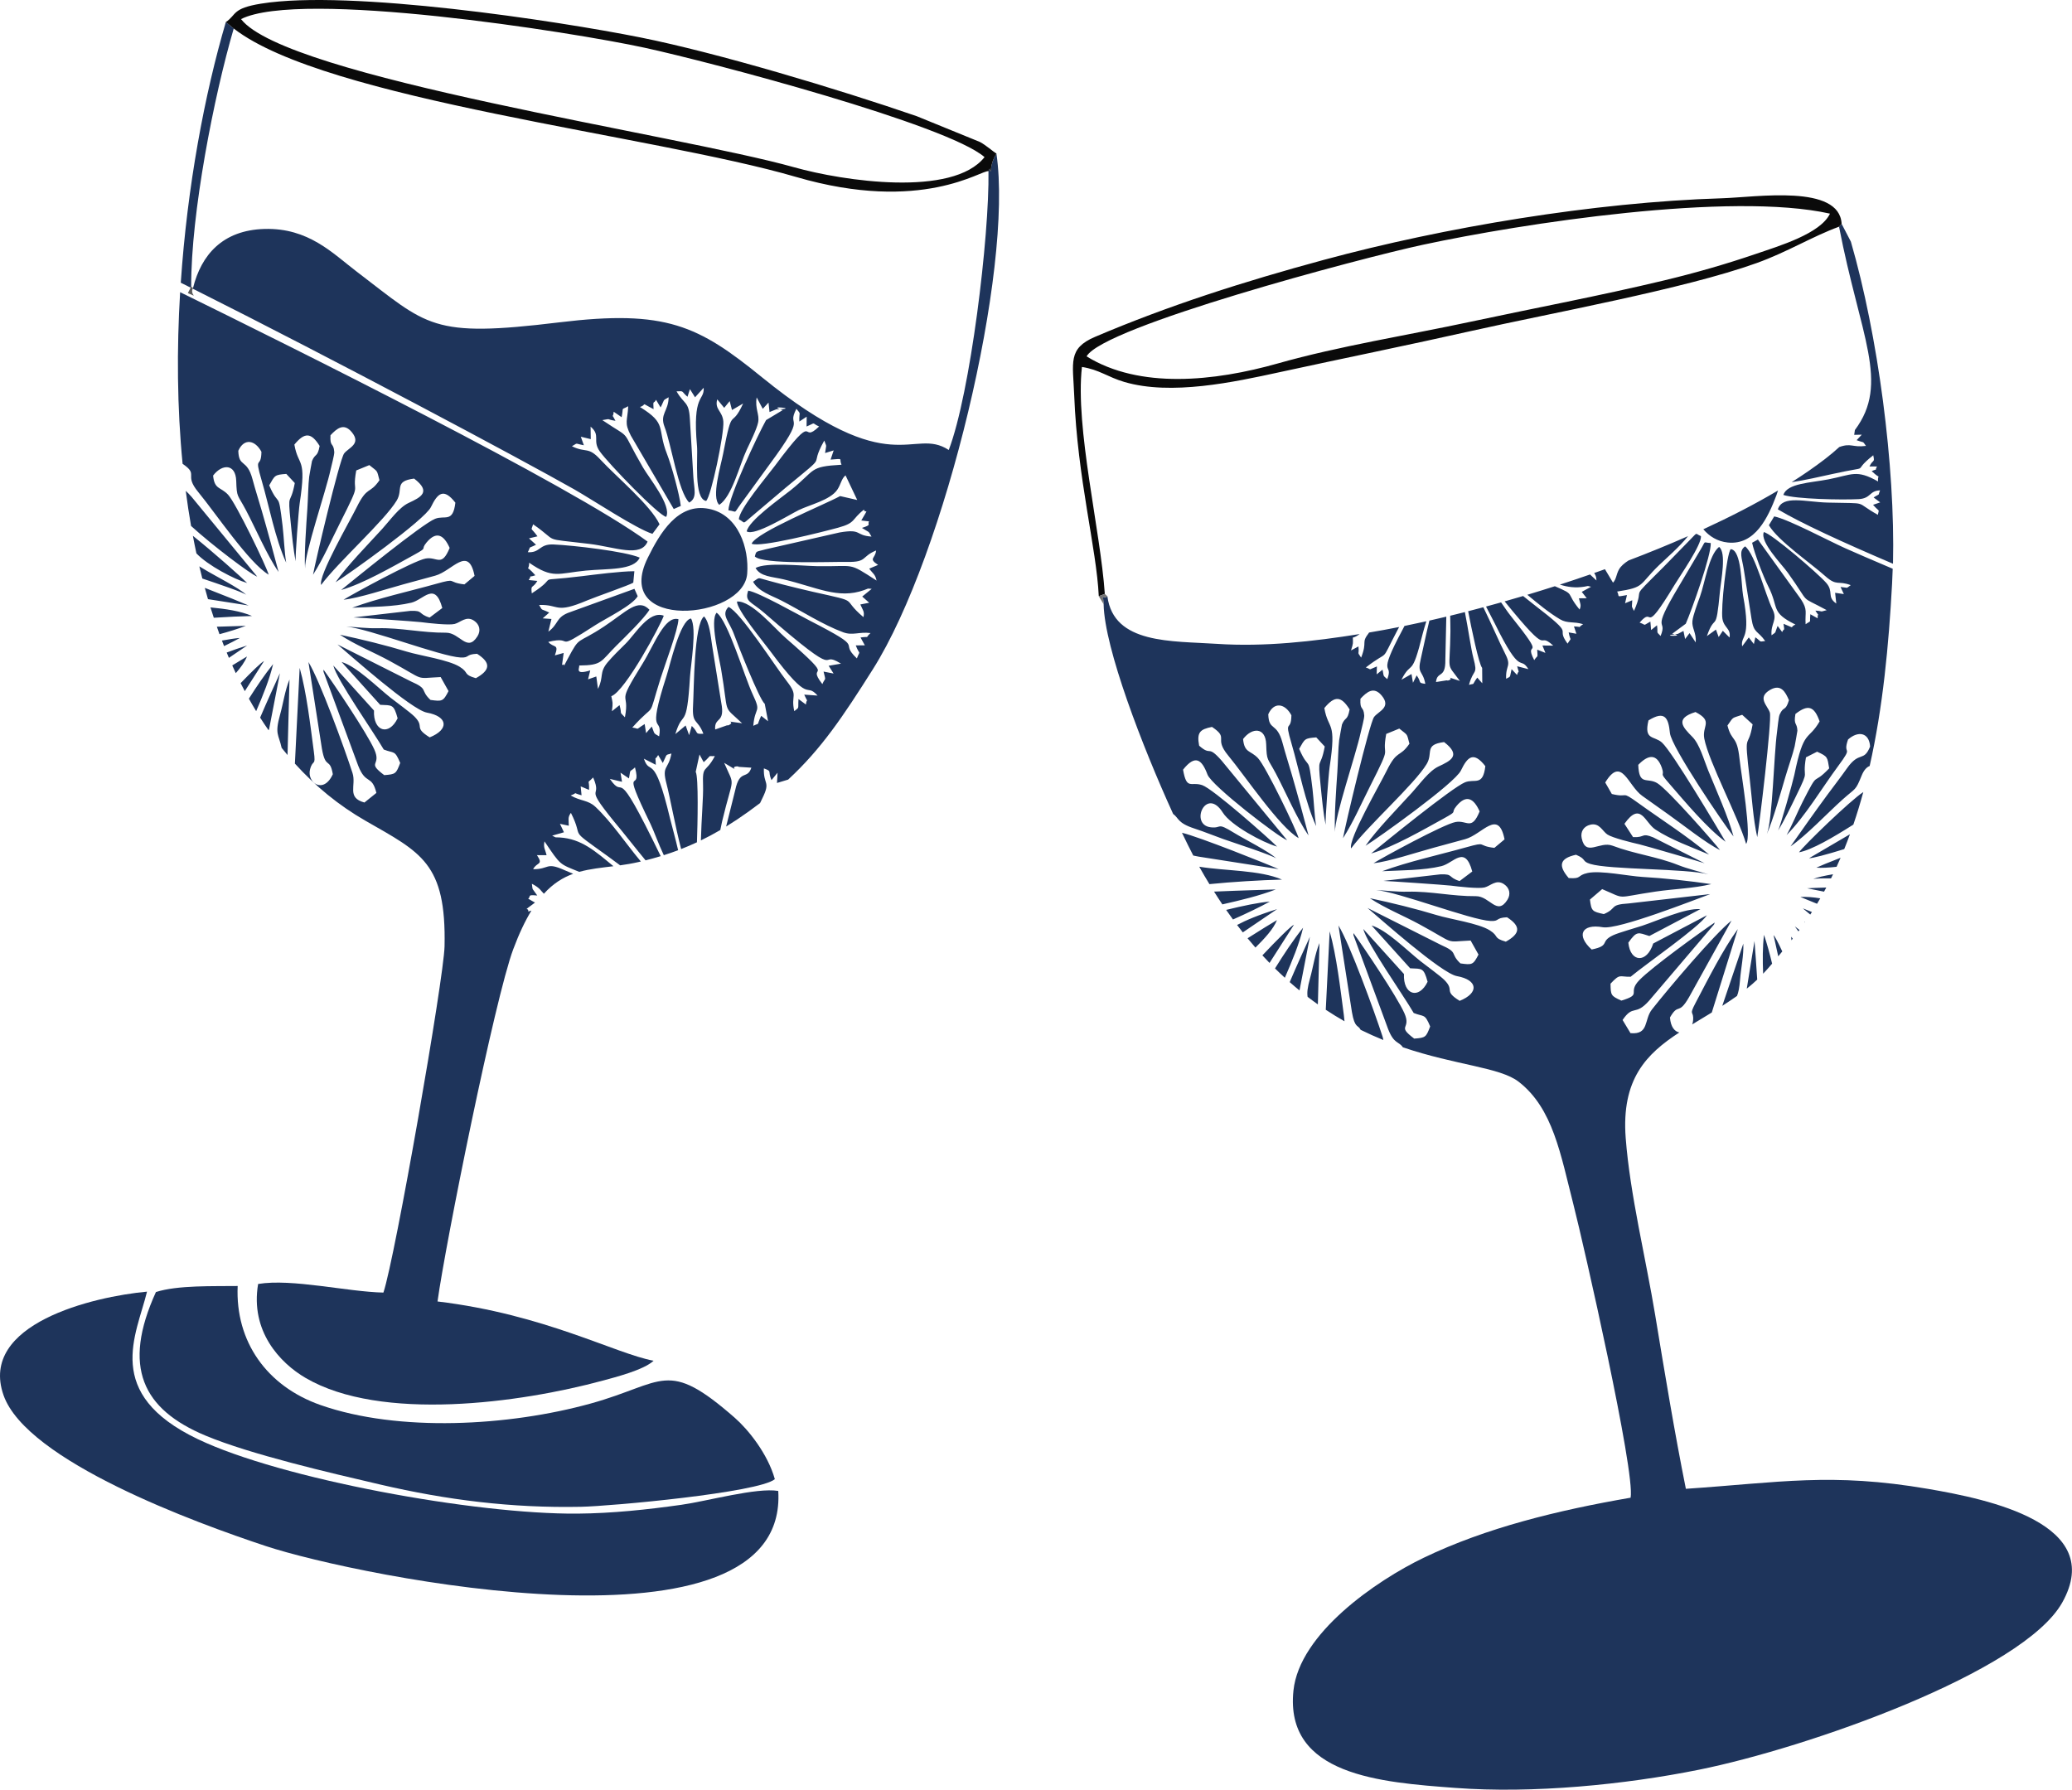
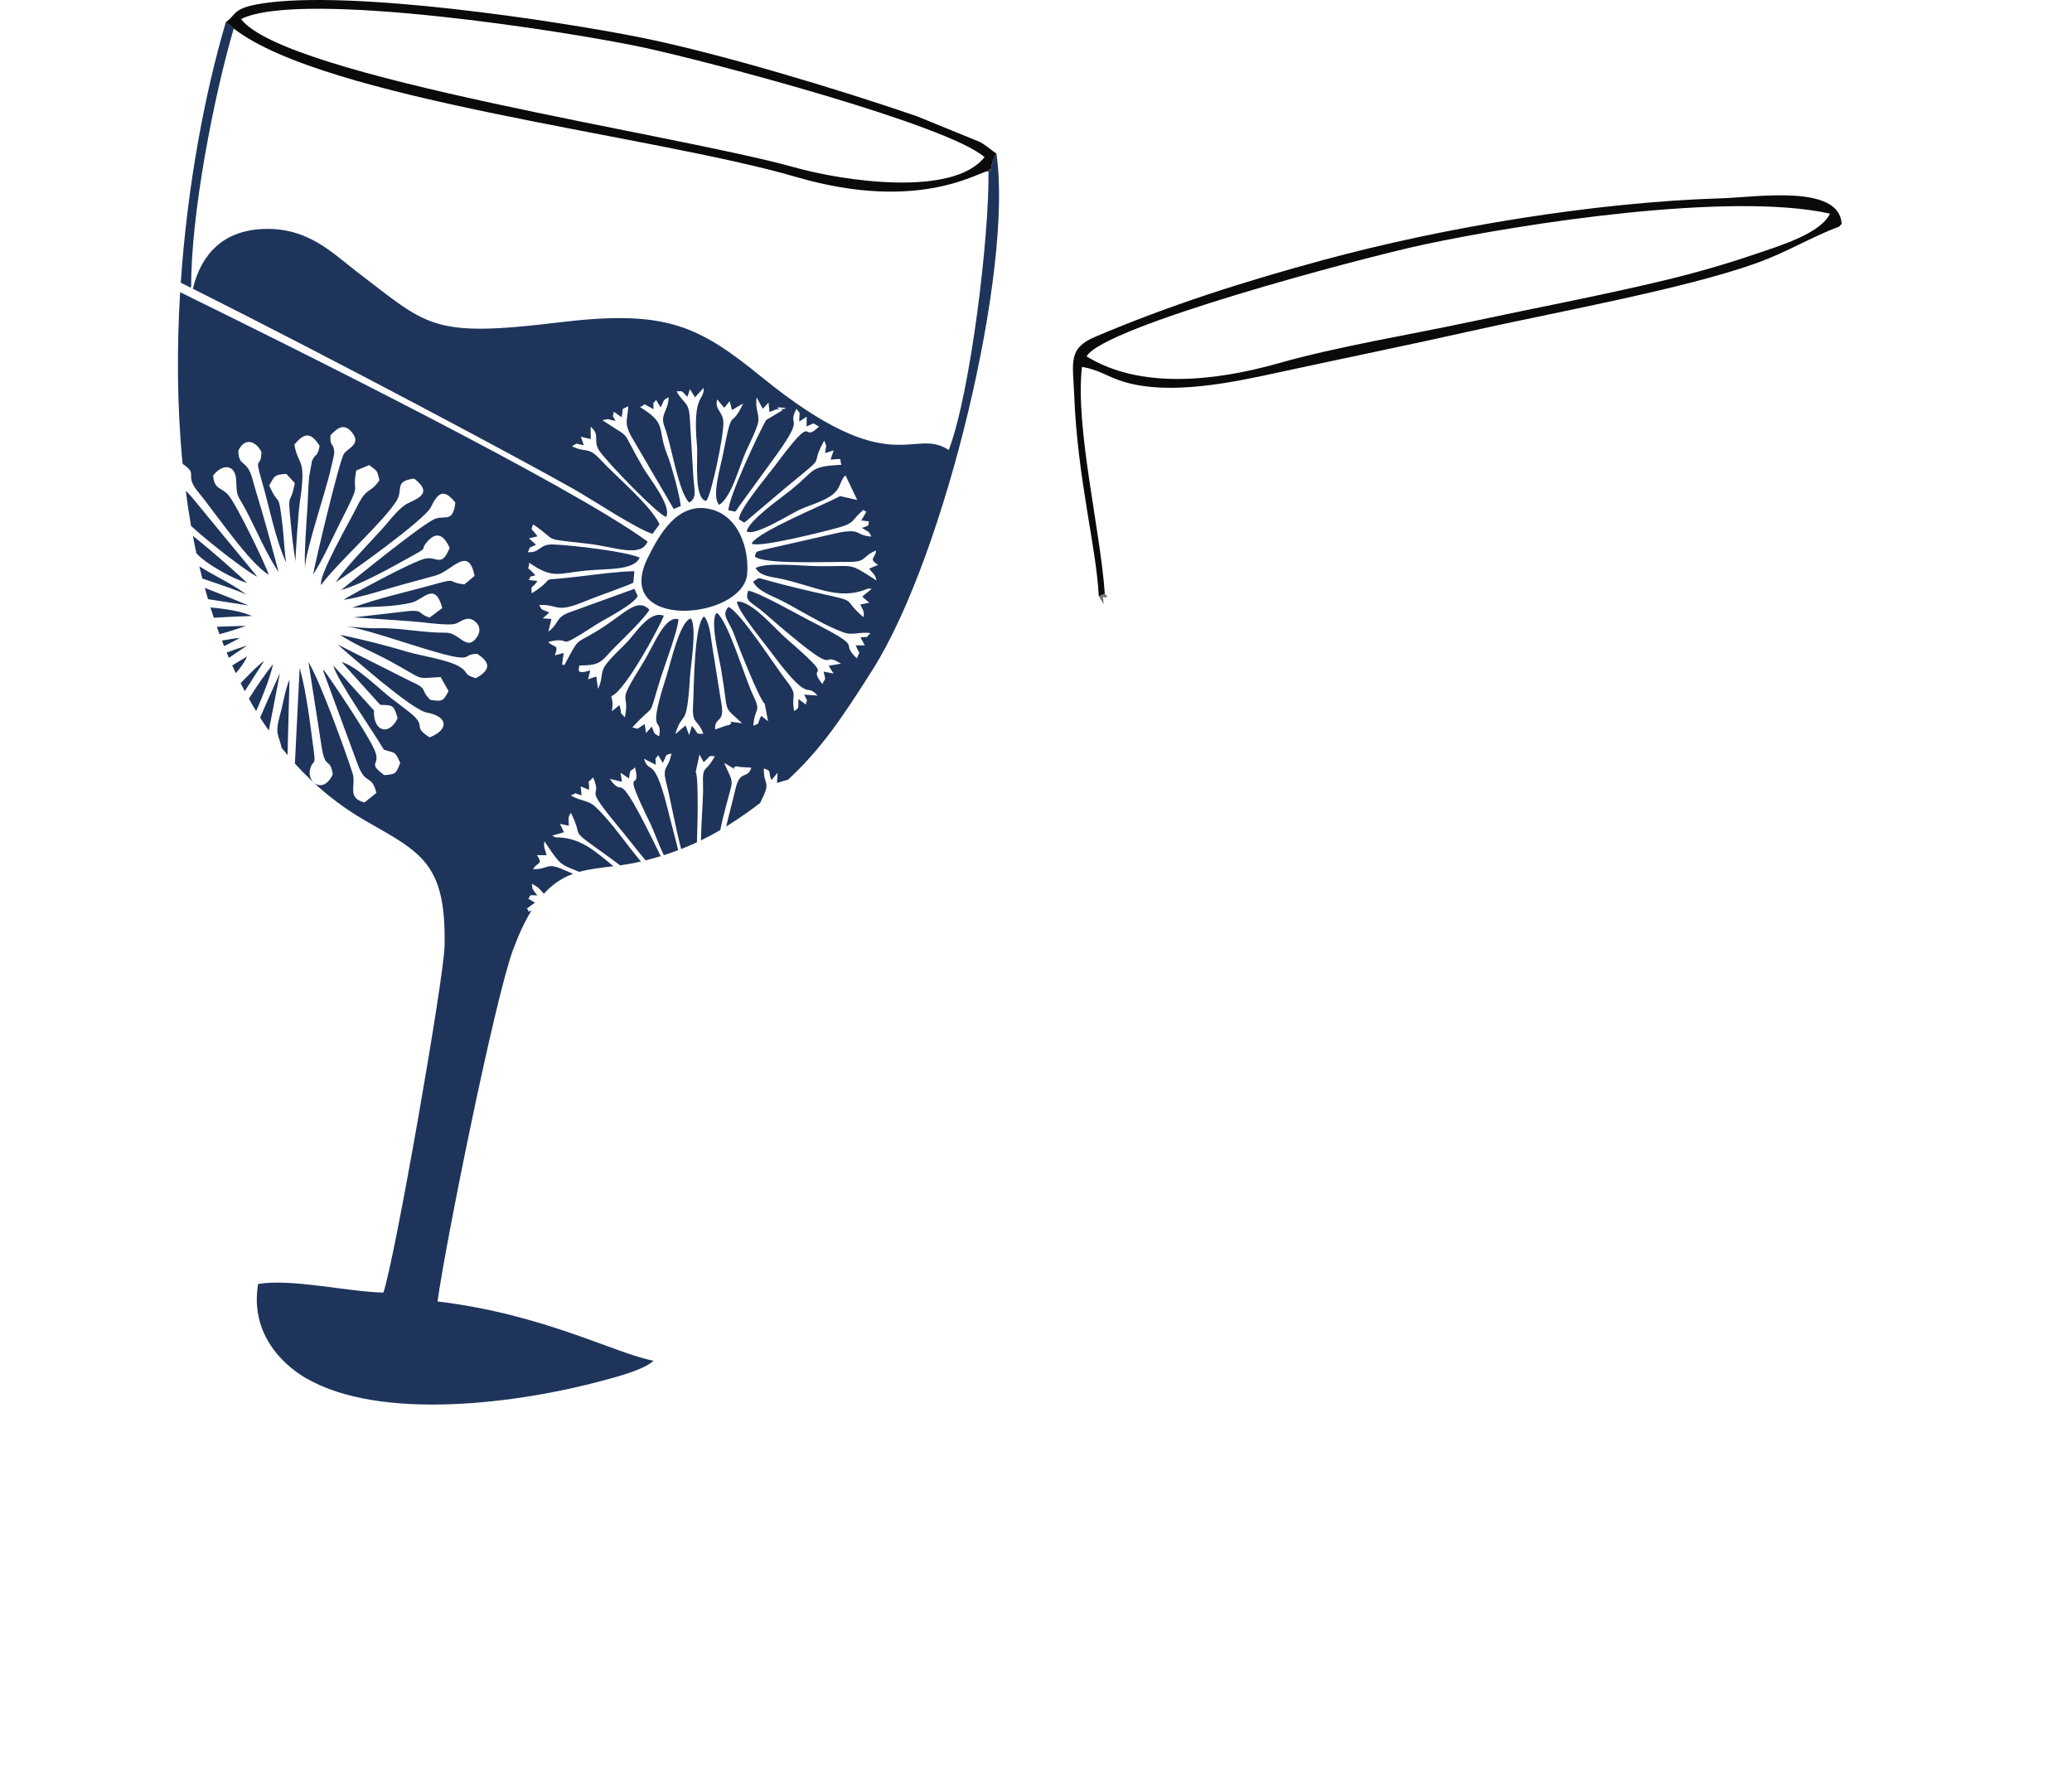
<svg xmlns="http://www.w3.org/2000/svg" xml:space="preserve" width="205.653mm" height="177.652mm" style="shape-rendering:geometricPrecision; text-rendering:geometricPrecision; image-rendering:optimizeQuality; fill-rule:evenodd; clip-rule:evenodd" viewBox="0 0 1935.86 1672.28">
  <defs>
    <style type="text/css">  .fil1 {fill:#0A0A0A} .fil0 {fill:#1E345B} .fil3 {fill:#5B5B5B} .fil2 {fill:#747474}  </style>
  </defs>
  <g id="Слой_x0020_1">
-     <path class="fil0" d="M1718.21 211.83c19.7,102.44 47.76,146.03 14.81,189.98l-0.65 4.51 7.08 -0.16 -4.81 5.14c7.65,2.89 5.14,0.35 8.73,5.36 -12.93,1.62 -13.74,-2.97 -24.95,1.06 -4,3.7 -8.46,7.45 -13.44,11.28 -9.49,7.3 -19.9,14.49 -31.08,21.56 11.47,-1.64 27.91,-5.4 37.47,-7.51 41.43,-9.17 15.8,0.48 38.79,-17.65 1.64,7.57 -0.2,3.34 -3.52,10.45l7.03 0.04c-2.89,5.35 1.75,1.28 -4.98,4.34 9.96,9.33 5.29,0.99 5.95,9.62 -20.41,-11.49 -24.07,-6.27 -46.31,-1.95 -17.38,3.38 -38.45,3.64 -42.19,14.56 11.86,3.91 54.45,4.76 70.24,3.94 11.92,-0.62 9.83,-7.86 20.16,-8.21 -2.41,5.98 0.71,2.33 -6.04,6.64l6.17 4.59 -6.69 2.29c6.54,7.39 5.62,3.29 4.47,9.33 -23.2,-12.89 -6.32,-10.42 -46.73,-11.42 -20.95,-0.52 -42.44,-7.36 -46.66,6.34 21.23,12.69 60.76,30.87 107.56,50.81 2.16,-91.92 -14.08,-213.76 -39.35,-300.96l-8.61 -16.57 -2.43 2.59zm-57.01 246.49c-21.22,12.6 -44.77,24.73 -69.79,36.23 5.65,6.64 13.22,11.38 22.85,12.38 25.64,2.67 37.65,-23.64 45.42,-44.08 0.59,-1.57 1.09,-3.06 1.52,-4.53zm-83.93 42.59c-18.03,7.95 -36.71,15.57 -55.72,22.79 -3.89,2.47 -7.21,5.25 -9.01,8.52 -2.53,4.61 -2.46,9.25 -5.53,12.21l-7.52 -12.57c-3.34,1.2 -6.69,2.39 -10.04,3.57 1.19,1.94 1.99,3.31 2.12,6.98 -2.31,-2.17 -4.28,-4.02 -6,-5.62 -9.37,3.26 -18.78,6.42 -28.18,9.47 7.25,2.32 14.58,3.29 22.85,1.93 4.86,-0.8 1.83,-0.91 6.28,0.09l-8.69 4.76 4.66 5.94 -7.32 0.08c1.11,4.85 2.5,6.27 0.64,10.51 -13.81,-16.71 -2.87,-13.14 -23.11,-21.8 -8.59,2.75 -17.18,5.42 -25.73,7.99 9.97,8.27 20.29,16.86 30.61,22.94 7.06,4.16 12.64,1.72 21.53,4.55 -6.24,3.87 0.44,2.44 -8.57,2.07l2.27 6.86 -7.23 -1.27c1.78,9.47 3.25,3.5 -1,10.51 -12.82,-17.46 10.48,-4.3 -31.79,-36.75 -2.3,-1.77 -5.75,-4.54 -9.76,-7.75 -5.78,1.72 -11.53,3.39 -17.26,5.01 45.75,56.39 28.75,26.15 45.42,41.34l-10.11 -0.11 2.79 6.9 -7.68 -3.02c0.5,8.87 0.71,4.35 -2.77,9.79 -10.97,-21.11 14.29,3.89 -22.31,-41.81 -2.36,-2.94 -5.33,-7.38 -8.65,-12.15 -4.71,1.32 -9.4,2.62 -14.07,3.88 3.39,6.66 6.67,12.72 8.27,16 24.98,50.88 23.07,29.09 31.31,42.51l-10.49 -2.71c2.22,8.87 1.7,1.98 -0.11,8.12l-5.09 -5.43c-2.06,8.32 -0.19,6.34 -5.12,9 -0.54,-13.82 5.72,-10.91 -1.54,-24.78 -4.17,-7.96 -12.06,-26.36 -19.75,-42.05 -4.76,1.27 -9.49,2.52 -14.18,3.72 2.97,15.54 10.02,49.63 13.08,52.97l0.11 14.36 -4.68 -5.32c-5.84,8.05 -1.25,4.94 -7.73,6.8 4.23,-15.76 8.53,-8.47 4.08,-25.22 -2.17,-8.18 -4.71,-26.71 -7.91,-42.79 -4.61,1.17 -9.19,2.31 -13.73,3.41 0.05,6.02 0.26,11.42 0.22,14.53 -0.49,39.68 -4.45,28.19 8.81,46.39l-9.41 -3.1c-0,0.04 2.54,1.4 -1.12,2.58 -0.1,0.03 -0.68,0.16 -0.81,0.17 -0.15,0.01 -0.79,-0.18 -0.97,-0.2l-9.98 1.58c1.02,-10.57 8.97,-2.79 8.73,-20.65l0.9 -40.44c-5.32,1.28 -10.59,2.5 -15.8,3.68 -3.5,14.09 -6.33,28.62 -7.93,35.22 -3.69,15.24 1.66,10.69 4.12,23.87 -7.47,-0.99 -3.18,-1.16 -8.08,-7.9l-3.46 6.92 -1.37 -8.18 -9.42 5.34c9.94,-19.52 9.28,-0.03 20.02,-43.55 0.61,-2.48 1.85,-6.45 3.24,-11.07 -6.91,1.54 -13.72,3 -20.41,4.36 -0.55,1.12 -1.04,2.09 -1.46,2.86 -25.56,47.64 -8.37,29.93 -14.59,46.84 -4.47,-3.7 -3.04,-2.43 -4.43,-8.85l-5.5 4.38 0.22 -7.39c-9.38,3.67 -3.91,3.06 -10.35,0.96 23.91,-18.5 12.13,-1.66 29.66,-35.05 0.43,-0.82 0.93,-1.74 1.49,-2.76 -9.64,1.92 -19.01,3.64 -28.06,5.15 -8.04,10.47 -1.2,7.25 -7.46,23.45 -4.21,-6.19 -1.66,-1.84 -2.52,-10.45l-6.95 3.75c2.29,-7.3 1.81,-6.4 1.71,-12.04 1.67,-0.27 3.84,-1.44 6.37,-3.28 -43.15,6.88 -88.89,12.11 -133.22,9.16 -42.35,-2.82 -96.58,0.45 -102.48,-44.43 -5.1,3.93 -4.41,-5.59 -3.51,7.44 0.83,41.14 36.17,132.86 64.94,195.9 5.48,3.93 3.78,8.4 20,13.68 9.21,3 17.87,6.6 26.96,9.83 8.93,3.18 46.25,15.23 49.42,18.16 -6.4,-6.4 -29.97,-18.18 -39.43,-24 -17.04,-10.51 -10.82,-3.85 -21.9,-5.2 -20.03,-2.44 -4.3,-38.57 11.35,-13.74 7.54,11.95 37.1,27.9 50.71,31.79 -7.65,-7.75 -59.9,-54.04 -69.94,-57.43 -10.59,-3.58 -14.48,5.02 -17.9,-14.44 11.45,-14.45 17.52,-9.6 22.84,4.58 3.95,10.51 66.97,58.95 74.39,61.32l-61.23 -74.4c-13.62,-15.43 -9.16,-3.49 -20.96,-13.91 -2.38,-12.42 0.76,-15.31 12,-17.55 16.58,11.1 1.07,9.68 15.15,26.75 16.32,19.78 47.53,66.39 65.79,77.18 -1.89,-7.37 -30.58,-66.93 -37.96,-74.75 -7.03,-7.45 -12.7,-4.62 -13.94,-17.85 8.49,-11.15 21.07,-11.12 21.6,4.96 0.52,15.99 1.05,12.19 9.09,27.37 8.88,16.78 20.05,42.92 30.48,57.74 -4.93,-18.62 -10.14,-37.93 -15.72,-57.2 -2.96,-10.22 -5.95,-19.42 -8.64,-29.47 -5.26,-19.61 -12.76,-10.46 -13.27,-26.55 5.4,-12.12 15.72,-10.07 21.61,0.93 -0.22,16.8 -7.11,1.91 0.15,26.59 7.11,24.21 12.69,54.7 22.98,77.01 -1.63,-9.54 -2.14,-24.1 -3.4,-34.59 -4.18,-34.76 -2.81,-15.32 -12.47,-37.62 5.36,-9.4 4.9,-9.88 15.97,-10.72l7.93 8.54c-4.21,22.62 -6.93,6.44 -3.82,36.9 1.2,11.73 2.39,25.2 4.68,36.25 -0.61,-3.82 2.74,-47.71 3.69,-53.94 6.71,-44.33 -1.21,-33.73 -4.94,-55.14 9.7,-11.75 15.73,-11.37 23.61,1.27 -2.03,10.95 -4.03,6.59 -7.13,14.06 -0.07,0.17 -2.44,13.12 -2.63,14.62 -0.9,7.05 -1.1,21 -1.7,29.85 -1,14.65 -3.07,42.72 -2.16,55.99 -0.49,-14.3 19.41,-71.81 23.89,-92.55 0.8,-3.69 3.58,-13.74 3.39,-16.36 -0.67,-9.3 -4.18,-3.95 -3.54,-15.58 5.91,-6.31 12.44,-11.89 19.86,-2.97 9.25,11.11 -3,14.6 -7.09,19.94 -4.36,5.69 -27.57,104.18 -29.07,113.35 9.57,-14.93 17.05,-32.26 25.2,-48.36 22.03,-43.55 10.46,-23.35 15.18,-49.09l12.22 -5c8.32,6.78 6.76,3.98 9.48,14.13 -9.39,13.63 -11.21,4.83 -21.32,25.34 -6.49,13.17 -35.9,63.86 -33.2,72.51 15.82,-21.37 59.17,-59.86 70.62,-78.87 6.33,-10.52 -2.66,-18.08 16.26,-20.5 16.46,12.56 6.1,17.51 -5.19,22.79 -8.85,4.14 -17.29,16.15 -24.64,24.25 -13.07,14.39 -33.2,34.85 -43.57,49.85 11.8,-7.24 83.36,-58.31 89.11,-70.28 6.32,-13.15 11.89,-18.09 22.84,-4.11 -2.25,19.23 -9.9,11.44 -18.97,15.09 -12.17,4.9 -75.95,56.91 -87.73,66.5 20.41,-5.79 48.14,-21.84 67.9,-32.72 14.2,-7.82 5.62,-4.15 11.81,-11.6 9.35,-11.26 16.31,-7 21.65,5.02 -7.57,18.44 -11.65,7.94 -22.46,9.9 -11.25,2.04 -69.07,33.68 -76.67,38.48 13.99,-1.35 41.02,-10.33 56.26,-14.46 9.79,-2.65 19.51,-5.3 29.35,-7.99 16.08,-4.4 31.04,-28.87 36.8,0.19l-9.5 7.95c-16.92,-1.92 -6.01,-6.23 -26.2,-0.57 -25.65,7.19 -53.92,13.3 -78.62,22.37 17.13,-0.89 38.35,-0.62 55.31,-4.72 11.45,-2.77 22.02,-20.33 28.85,5l-11.84 8.92c-11.24,-3.51 -5.53,-6.71 -17.87,-6.27l-53.35 6.14c0.88,-0.15 58.24,3.75 63.18,4.41 7.01,0.93 25.98,3.05 31.41,1.69 5.49,-1.37 10.79,-7.91 18.05,-3.12 5.34,3.52 6.61,9.38 3.25,14.69 -9.72,15.35 -16.42,-3.53 -29.46,-3.41 -22.15,0.2 -41.94,-4.73 -63.56,-4.19 -10.44,0.26 -19.7,-1.06 -29.66,-1.53 20.82,1.73 88.26,27.93 106.89,28.89 8.76,0.45 4.33,-2.98 15.46,-3.46 13.51,8.65 12.06,15.45 -1.13,22.8 -12.28,-3.54 -5.98,-4.91 -15,-10.59 -10.54,-6.64 -36.92,-10.38 -49.51,-14.22 -19.06,-5.81 -42.63,-11.64 -62.48,-15.8 14.21,9.49 31.18,16.18 46.4,24.46 34.99,19.03 22.35,16.23 47.7,15.09l7.35 13.1c-4.96,9.58 -5.79,9.82 -16.88,8.26 -10.2,-9.58 -1.25,-9.83 -18.29,-17.31l-68.56 -34.51c11.84,10.01 69.08,61.08 83.53,63.69 19.99,3.62 20.74,15.88 2.6,23.12 -15.64,-9.74 -4.09,-9.28 -14.3,-19.51 -3.95,-3.96 -16.93,-13.31 -22.27,-17.55 -12.72,-10.1 -31.65,-29.25 -45.74,-33.38l36.06 40.02c11.13,0.59 12.63,-0.81 16.3,12.6 -8.17,16.91 -23.01,12.29 -22.08,-7.26l-38.03 -42.1c3.54,13.87 37.36,61.64 47.14,78.54 9.89,3.9 10.2,0.19 15.38,12.55 -3.88,10.05 -4.14,10.57 -14.93,11.37 -17.07,-12.86 -2.18,-8.17 -9.25,-23.93 -6.95,-15.49 -37.64,-61.04 -47.49,-74.68 0.01,0.66 -0.05,1.55 0,1.97l32.37 87.71c5.51,14.18 10.01,11.36 13.77,17.05 49.81,16.9 90.7,18.58 108.26,32.23 32.07,24.92 39.09,67.76 51.14,114.8 9.34,36.48 57.85,249.76 53.4,273.82 -67.97,11.74 -135.09,28.1 -193.24,56.09 -44.85,21.59 -116.18,70.86 -121.77,124.09 -8.35,79.45 81.87,85.83 151.22,91 72.46,5.41 158.21,-2.97 227.73,-17.01 101.05,-20.4 302.86,-91.18 339.31,-156.19 41.43,-73.89 -69.26,-96.61 -125.42,-106.22 -90.43,-15.48 -138.72,-5.94 -226.21,-0.06 -10.55,-52.5 -19.77,-108.4 -28.66,-162.32 -8.64,-52.44 -23.51,-112.47 -27.55,-165.33 -4.23,-55.31 19.47,-78.8 50.08,-98.75 -4.25,-0.85 -8.07,-5.03 -8.73,-14.01 8.21,-14.28 7.67,-1.34 17.81,-18.94l39.71 -71.61c-15.7,12.33 -59.04,63.57 -74.4,83.13 -7.55,9.62 -2.51,23.62 -19.99,22.06l-7.4 -12.29c10.14,-14.98 11.63,-3.14 24.81,-18.09l60.62 -71.17c0.19,-0.38 0.44,-1.23 0.68,-1.84 -13.94,9.41 -58.47,41.58 -70.33,53.72 -12.07,12.36 3.51,13.09 -16.94,19.27 -9.86,-4.47 -9.92,-5.05 -10.1,-15.82 9.13,-9.82 8.14,-6.23 18.77,-6.48 15,-12.48 63.22,-45.67 71.32,-57.47l-50.22 26.41c-5.87,18.67 -21.39,17.89 -23.23,-0.8 8.07,-11.32 8.99,-9.49 19.64,-6.21l47.65 -25.13c-14.65,-0.97 -39.02,10.47 -54.44,15.57 -6.48,2.14 -21.88,6.44 -26.96,8.8 -13.11,6.08 -2.11,9.63 -20.15,13.38 -14.54,-13.05 -9.6,-24.31 10.41,-20.81 14.46,2.53 85.8,-25.67 100.36,-30.98l-76.26 8.75c-18.58,1.14 -10.26,4.47 -23.14,9.94 -10.94,-2.36 -11.64,-2.87 -12.99,-13.57l11.42 -9.76c23.4,9.82 10.57,8.09 49.98,2.29 17.14,-2.52 35.37,-2.95 51.98,-6.96 -20.07,-2.94 -44.2,-5.59 -64.1,-6.71 -13.14,-0.74 -39.19,-6.32 -51.37,-3.72 -10.43,2.23 -4.98,5.69 -17.73,4.77 -9.84,-11.44 -8.85,-18.34 6.8,-21.79 10.29,4.29 4.94,5.98 13.32,8.58 17.81,5.52 90.15,4.18 110.3,9.74 -9.52,-3 -18.67,-4.95 -28.37,-8.79 -20.11,-7.96 -40.38,-10.15 -61.1,-17.98 -12.2,-4.61 -25,10.8 -28.83,-6.96 -1.33,-6.14 1.89,-11.21 8.12,-12.67 8.46,-1.99 11.18,5.97 15.86,9.15 4.63,3.14 23.17,7.7 30.07,9.24 4.86,1.09 60.05,17.21 60.82,17.65l-47.96 -24.16c-11.43,-4.67 -7.17,0.31 -18.93,-0.27l-8.04 -12.45c15.15,-21.42 19.01,-1.29 28.8,5.26 14.5,9.7 34.52,16.75 50.29,23.5 -20.05,-17.03 -44.48,-32.51 -66.08,-48.11 -17,-12.28 -8.25,-4.47 -24.79,-8.5l-6.17 -10.74c15.42,-25.3 21.03,2.84 34.61,12.51 8.3,5.91 16.52,11.76 24.79,17.62 12.89,9.13 35.16,26.88 47.83,32.97 -5.48,-7.12 -48.84,-56.76 -58.7,-62.55 -9.47,-5.57 -16.92,2.88 -17.67,-17.04 9.15,-9.44 17.15,-11.04 22.05,2.76 3.24,9.12 -3.55,2.72 7.08,14.96 14.79,17.03 35.29,41.65 52.45,54.13 -7.75,-13.06 -49.69,-83.87 -59.42,-92.67 -7.26,-6.55 -17.13,-1.88 -12.61,-20.7 15.1,-9.35 18.63,-2.79 20.03,11.73 1.27,13.21 50.83,85.83 59.41,96.69 -4.56,-17.66 -16.41,-43.8 -23.71,-61.82 -4.11,-10.14 -7.89,-24.32 -14.77,-31.26 -8.78,-8.85 -16.79,-17.07 2.98,-23.18 16.93,8.8 5.88,12.79 8.2,24.85 4.19,21.8 31.61,72.87 39.09,98.39 5.51,-7.19 -4.61,-64.91 -6.16,-79.51 -2.42,-22.74 -7.16,-15.1 -11.28,-31.14 6.05,-8.59 3.62,-6.5 13.77,-9.99l9.75 8.91c-4.44,25.79 -8.34,2.84 -2.68,51.31 2.09,17.92 3.14,36.78 6.98,54.09 1.75,-9.13 13.92,-109.59 11.79,-116.43 -2,-6.42 -12.29,-13.92 0.22,-21.16 10.04,-5.81 14.25,1.68 17.62,9.64 -3.41,11.14 -4.86,4.91 -8.7,13.41 -1.08,2.4 -1.93,12.79 -2.46,16.53 -2.95,21.01 -4.1,81.86 -9.49,95.11 5.43,-12.15 13.17,-39.21 17.28,-53.3 2.48,-8.52 7.11,-21.68 8.7,-28.61 0.34,-1.48 2.58,-14.45 2.57,-14.63 -0.34,-8.08 -3.72,-4.68 -1.85,-15.66 11.76,-9.15 17.55,-7.43 22.6,6.95 -10.88,18.81 -14.66,6.13 -23.64,50.05 -1.26,6.17 -13.25,48.53 -15.14,51.9 5.96,-9.58 11.72,-21.82 16.89,-32.41 13.43,-27.52 5.29,-13.27 9.14,-35.95l10.39 -5.28c10.1,4.61 9.5,4.9 11.29,15.57 -16.75,17.61 -8.76,-0.17 -24.67,31.02 -4.8,9.41 -10.3,22.9 -15.12,31.29 17.35,-17.4 33.1,-44.1 48.12,-64.37 15.32,-20.66 3.72,-9.06 9.31,-24.91 9.32,-8.29 19.72,-6.66 20.6,6.58 -6.03,14.92 -9.91,3.75 -21.61,20.35 -5.99,8.5 -11.96,16.11 -18.27,24.68 -11.89,16.16 -23.44,32.5 -34.48,48.27 14.9,-10.32 34.4,-31.01 48.52,-43.69 12.78,-11.48 11.97,-7.73 17.97,-22.56 2.01,-4.96 4.66,-7.8 7.45,-8.87 12.39,-54.73 17.84,-113.04 20.95,-170.39 0.25,-4.55 0.44,-9.2 0.58,-13.93 -19.05,-8.08 -34.34,-14.68 -44.26,-19.11 -15.61,-6.98 -53.08,-27.01 -66.45,-29.79l-4.97 8.24c8.63,14.61 38.49,34.93 52.67,47.56 11.02,9.81 11.69,3.83 23.79,8.44 -5.07,3.43 -1.29,2.43 -9.52,1.71l3.11 6.63 -8.18 -1.18 1.1 10.03c-9.15,-6.37 -2.11,-10.89 -9.34,-19.24 -7.83,-9.05 -52.1,-46.94 -58.4,-47.49 -3.72,9.31 16.63,29.8 22.44,37.92 22.81,31.83 9.04,20.14 36.35,34.97 -7.77,2.09 -2.07,0.95 -10.59,0.45 4.29,6.88 2.01,0.72 2.11,7.18l-6.8 -3.79c-0.95,9.24 1.49,5.16 -4.44,9.33 -0.68,-11.77 2.27,-13.1 -4.4,-23.42l-40.16 -55.73 -5.42 3.02c1.92,9.23 10.61,31.92 15.14,40.83 10.26,20.18 1.74,23.99 25.33,35.6 -6.35,2.67 1.26,4.23 -11.12,-0.7 1.29,8.18 0.27,3.63 -1.25,7.73l-4.27 -5.79c-3.02,7.45 -0.62,5.13 -5.67,8.79 -0.99,-11.21 5.97,-14.16 1.01,-24.07 -6.93,-13.84 -16.04,-51.3 -25.7,-59.03 -6.26,4.35 -2.89,11.16 -1.35,20.87l7.31 46.69c2.18,14.07 5.57,10.67 12.8,20.9 -6.38,0.99 -3.48,0.46 -9.21,-3.5l-1.38 6.33 -4.74 -6.18 -6.22 8.34c-1.61,-11.16 8.79,-5.12 0.88,-47.45 -1.73,-9.26 -1.24,-42.61 -11.55,-43.38 -3.69,3.79 -9.42,55.48 -7.74,65.12 1.51,8.66 8.1,8.89 6.64,17.45l-6.27 -6.28 -3.88 5.82 -2.55 -6.97 -8.46 6.09c8.05,-23.18 8.3,-0.13 12.22,-42.01 0.93,-9.96 6.3,-36.04 -0.86,-41.32 -9.67,7.88 -13.11,33.31 -17.86,46.56 -2.05,5.72 -6.46,17.27 -7.02,22.7 -0.69,6.66 3.76,10.67 3.09,20.01l-5.77 -8.71 -4.15 5.49 -1.54 -7.52 -5.29 2.74c-0.43,0.09 -1.2,0.16 -1.63,0.21 -17.41,1.99 11.65,2.34 -3.61,-0.34l12.68 -9.36c5.47,-12.39 24.02,-64.42 23.35,-75.41 -7.84,-0.31 -3.96,-3.04 -9.65,6.35l-20.03 33.9c-27.61,45.93 -10.14,29.14 -17.18,46.6 -4.61,-4.67 -2.23,-1.74 -3.34,-10.01l-5.53 4.47 -0.67 -7.91c-7.9,4.27 -3.1,3.3 -10.07,0.97 14.59,-17 1.84,15.64 32.53,-35.07 5.45,-9.01 25.42,-37.61 24.8,-45.75 -5.89,-2.33 -2.59,-4.27 -9.66,2.86l-25.39 26.04c-34.32,34.28 -16.06,14.95 -27.54,40.99 -2.79,-5.83 -1.84,-2.2 -1.61,-9.97l-6.72 2.8 1.77 -7.65c-11.14,1.92 -6.34,1.71 -9.17,-3.28 26.5,-4.1 19.8,-5.91 39.05,-24.54 5.71,-5.53 19.69,-17.64 27.16,-27.21zm3.73 456.3c4.99,-3.04 10.08,-6.08 15.2,-9.22l3.13 -1.93 24.29 -77.92c-14.17,19.66 -27.6,46.48 -39.39,68.84 -6.81,12.92 -1.5,6.56 -2.39,16.62 -0.11,1.29 -0.41,2.5 -0.84,3.62zm28.13 -17.35c5.2,-3.35 9.72,-6.38 13.74,-9.24 1.32,-3.16 2.24,-7.49 2.84,-15.01 0.91,-11.38 3.49,-22.46 3.08,-33.93l-19.67 58.17zm22.87 -16.06c3.6,-2.86 6.78,-5.62 9.76,-8.45 -0.83,-13.86 -1.87,-27.02 -2.55,-36.07l-7.21 44.52zm15.29 -13.97c2.77,-2.92 5.5,-5.99 8.38,-9.37 -2.21,-9.28 -4.67,-18.34 -7.56,-26.96 -1.36,11.18 -1.34,23.63 -0.82,36.34zm14.12 -16.23c1.21,-1.46 2.47,-2.99 3.77,-4.58 -3.78,-8.12 -6.84,-14.04 -8.14,-15.22l4.36 19.8zm12.33 -14.99c0.41,-0.51 0.83,-1.01 1.23,-1.52 -0.57,-0.7 -1.08,-1.32 -1.5,-1.82 0.02,1.08 0.11,2.2 0.27,3.34zm6.52 -8.33c0.33,-0.43 0.66,-0.87 0.98,-1.3 -1.39,-1.1 -2.83,-2.22 -4.34,-3.38l3.36 4.68zm6.01 -8.28l0.21 -0.31 -0.79 -0.37 0.58 0.67zm5.05 -7.44c0.52,-0.79 1.03,-1.58 1.54,-2.38 -4.09,-1.64 -7.07,-2.84 -8.5,-3.41 2.25,1.97 4.57,3.89 6.95,5.79zm6.34 -10.07c1.02,-1.68 2.02,-3.37 3,-5.07 -6.51,-1.07 -12.77,-1.61 -18.59,-1.29 4.81,1.89 10.08,4.05 15.59,6.36zm6.54 -11.32c0.71,-1.28 1.41,-2.58 2.1,-3.87 -8.54,0.26 -15.12,0.53 -17.88,0.72l15.78 3.15zm6.53 -12.44c0.64,-1.27 1.27,-2.55 1.89,-3.83 -7.87,1.36 -15.11,2.88 -18.77,4.58 1.56,-0.65 8.47,-0.8 16.89,-0.75zm5.18 -10.8c1.28,-2.79 2.53,-5.6 3.75,-8.44 -10.79,4.19 -19.52,7.78 -22.66,9.26 4.69,0.34 11.5,0.05 18.91,-0.82zm7.14 -16.52c1.86,-4.57 3.63,-9.2 5.34,-13.87l-38.16 22.36c3.09,0.13 16.86,-3.52 32.82,-8.5zm8.53 -22.9c3.4,-9.95 6.48,-20.1 9.29,-30.4 -12.05,7.68 -55.91,50.27 -60.05,56.29 11.9,-2.19 31.77,-13.86 50.76,-25.89zm-627.27 7.65c3.76,7.87 7.31,15.02 10.55,21.27 1.48,0.34 3.19,0.68 5.18,1.03l74.58 11.65c-9.92,-4.43 -74.59,-30.3 -90.31,-33.96zm16.15 31.72l0.35 0.63c3.02,5.39 6.07,10.59 9.15,15.63 21.02,-2.12 48.19,-3.78 67.83,-4.24 -20.88,-9.01 -52.69,-7.99 -77.32,-12.03zm13.81 23.23c2.58,4.08 5.16,8.09 7.77,11.96 17.09,-3.89 34.33,-7.98 49.92,-13.95 -5.43,0.18 -31.91,0.87 -57.69,2zm11.32 17.11c2.11,3.04 4.24,6.03 6.37,8.94 11.72,-5.1 27.07,-12.55 34.43,-16.72 -9.93,0.78 -25.3,3.95 -40.8,7.78zm10.2 14.07c1.78,2.36 3.57,4.67 5.37,6.94l32.01 -21.73c-17.36,5.41 -29.09,10.37 -37.38,14.8zm9.79 12.43c2.45,2.98 4.9,5.89 7.37,8.71 8.34,-8.29 16.82,-17.32 20.1,-25.68 -4.38,2.53 -15.36,9.26 -27.46,16.97zm13.87 15.97c2.22,2.41 4.44,4.79 6.67,7.08l22.85 -35.73c-2.89,1.17 -16.2,14.52 -29.53,28.65zm11.78 12.22c3.06,3.02 6.12,5.91 9.19,8.71 6.91,-15.84 13.57,-31.96 17.05,-46.78 -9.3,11.59 -17.91,24.69 -26.24,38.07zm13.73 12.79c3.05,2.68 6.1,5.29 9.16,7.78l9.72 -50.14c-4.67,10.28 -12.06,26.32 -18.87,42.36zm16.73 13.75c3.2,2.45 6.4,4.82 9.59,7.07l1.49 -57.32c-4.33,10.62 -5.73,21.91 -8.8,32.91 -2.5,8.97 -2.88,13.54 -2.28,17.34zm16.97 12.09c5.87,3.88 11.71,7.45 17.5,10.74 -0.07,-1.39 -0.27,-3.25 -0.61,-5.82 -3.35,-25.05 -6.71,-54.85 -13.24,-78.2l-3.65 73.28zm32.58 18.74c7.17,3.54 14.24,6.69 21.19,9.51 -0.15,-1.11 -0.39,-2.22 -0.75,-3.34 -7.67,-23.66 -30.69,-86.69 -41.17,-103.68l12.59 80.91c2.68,15.51 5.65,11.61 8.15,16.61z" />
    <path class="fil0" d="M698.1 536.07c-3.43,43.27 -126.89,53.99 -92.89,-14.86 11.2,-22.68 27.94,-51.64 57.16,-45.74 27.6,5.57 37.6,36.9 35.73,60.6zm232.92 -392.57c-7.86,12.24 -3.7,21.5 -6.65,14.26 -0.16,-0.4 -0.46,1.52 -0.84,2.22 0.92,60.78 -16.97,207.87 -37.11,260.49 -33.87,-22.14 -52.65,31.08 -174.35,-67.82 -59.58,-48.42 -89.75,-63.58 -189.56,-51.44 -120.18,14.63 -122.41,3.41 -189.57,-47.66 -22.06,-16.78 -44.65,-40.78 -85.81,-39.62 -39.37,1.11 -59.15,24.45 -66.77,55.13 -0.12,0.22 -0.23,0.44 -0.32,0.66 133.61,66.97 306.45,159.18 356.32,187.46 17.2,9.76 58.14,36.96 73.22,41.63l6.63 -8.93c-8.32,-17.78 -40.47,-44.47 -55.4,-60.58 -11.61,-12.51 -13.04,-5.71 -26.46,-12.34 6.22,-3.39 1.76,-2.66 11.15,-0.91l-2.85 -7.98 9.3 2.26 -0.16 -11.67c9.84,8.34 1.23,12.77 8.63,23.18 8.02,11.29 54.81,59.8 62,61.13 5.32,-10.31 -15.85,-36.15 -21.66,-46.14 -22.75,-39.16 -8.18,-24.19 -38,-44.27 9.18,-1.55 2.49,-0.87 12.24,0.65 -4.18,-8.4 -2.23,-1.05 -1.63,-8.5l7.41 5.12c2.12,-10.54 -1.14,-6.11 6.14,-10.25 -0.52,13.63 -4.06,14.83 2.47,27.46l40.09 68.6 6.57 -2.88c-1.19,-10.84 -8.69,-37.92 -12.93,-48.68 -9.59,-24.37 0.64,-27.82 -25.23,-43.79 7.61,-2.38 -0.98,-5.01 12.73,2.03 -0.59,-9.56 0.09,-4.21 2.29,-8.76l4.28 7.14c4.3,-8.25 1.28,-5.83 7.5,-9.5 -0.1,13.01 -8.44,15.65 -3.82,27.6 6.45,16.7 12.81,60.84 23.07,70.8 7.69,-4.32 4.56,-12.53 3.85,-23.88l-3.26 -54.56c-0.96,-16.44 -5.24,-12.9 -12.44,-25.48 7.46,-0.43 4.06,-0.15 10.22,5.05l2.29 -7.13 4.78 7.64 8.08 -8.92c0.62,13.03 -10.68,4.92 -6.25,54.54 0.97,10.85 -3.27,49.2 8.51,51.23 4.67,-3.96 16.97,-62.84 16.1,-74.12 -0.79,-10.14 -8.34,-11.13 -5.72,-20.82l6.52 7.93 5.11 -6.28 2.17 8.31 10.41 -6.08c-11.83,25.8 -9.58,-0.76 -18.71,47.02 -2.17,11.36 -11.24,40.81 -3.58,47.68 12.01,-8.01 18.77,-36.9 25.7,-51.64 2.99,-6.36 9.35,-19.17 10.59,-25.36 1.53,-7.59 -3.15,-12.7 -1.35,-23.38l5.69 10.67 5.38 -5.86 0.94 8.84 6.39 -2.57c0.51,-0.05 1.4,-0.05 1.9,-0.06 20.26,-0.37 -13.15,-3.98 4.11,0.79l-15.63 9.38c-7.66,13.66 -34.77,71.53 -35.21,84.26 8.99,1.22 4.22,3.94 11.81,-6.25l26.81 -36.82c36.87,-49.84 14.89,-32.43 24.93,-51.76 4.8,5.89 2.37,2.25 2.74,11.9l6.87 -4.54 -0.11 9.18c9.57,-4.04 3.93,-3.46 11.71,-0.01 -18.67,17.96 -0.39,-18.22 -41.33,36.79 -7.27,9.77 -33.42,40.5 -33.61,49.94 6.53,3.33 2.51,5.21 11.44,-2.23l32.1 -27.18c43.3,-35.69 20.15,-15.44 36.23,-44.16 2.57,7.02 1.87,2.74 0.75,11.66l8.04 -2.49 -2.89 8.61c13.04,-0.98 7.49,-1.27 10.2,4.79 -30.97,1.8 -23.45,4.62 -47.67,23.95 -9.86,7.87 -38.98,28.26 -40.9,38.33 7.22,4.81 39.73,-15.52 48.59,-19.88 10.05,-4.94 29.39,-9.29 36.02,-19.02 3.43,-5.02 3.86,-10.38 7.72,-13.45l10.93 23.02 -15.97 -3.65c-14.23,7.82 -78.2,33.81 -82.7,44.5 7.7,3.87 66.3,-11.01 80.88,-14.98 16.83,-4.59 12.13,-7.57 24.11,-16.87 1.01,4.81 5.69,-3.96 -2.53,10.15l7.23 0.86c-1.81,3.4 3.05,2.92 -6.6,6.09 7.75,5.04 5.28,1.93 8.93,8.1 -15.84,-1.14 -8.52,-7.5 -29.82,-3.86l-69.1 15.75c-9.25,2.67 -8.59,1.03 -10.08,6.71 7.82,7.62 68.98,4.79 86.36,5.07 18.92,0.31 12.82,-4.84 26.89,-10.68 -0.44,7.66 -7.72,7.21 1.89,13.48l-8.29 3.47c3.56,4.91 5.53,5 6.87,11.15 -27.66,-17.87 -19,-12.77 -55.98,-13.47 -13.99,-0.26 -47.22,-3.84 -57.05,1.73 4.49,8.14 15.58,8.1 26.16,10.61 30.7,7.27 50.84,18.75 75.19,10.05 5.36,-1.92 1.9,-1.42 7.17,-1.2l-8.89 7.22 6.54 5.79 -8.31 1.61c2.28,5.28 4.15,6.61 2.92,11.83 -22.46,-18.89 -0.54,-13.22 -47.18,-23.66 -9.44,-2.11 -18.63,-4.45 -28.22,-6.84 -4.67,-1.17 -9.55,-2.63 -14.1,-3.79 -10.33,-2.63 -6.61,-3.24 -13.63,1.21 4.98,9.15 17.17,12.83 26.4,17.56 18.32,9.38 38.68,22.66 57.89,29.71 8.89,3.26 14.74,-0.68 25.44,0.7 -6.3,5.7 1.01,2.69 -9.32,4.13l4.02 7.33 -8.49 0.06c3.99,10.4 4.42,3.31 1.05,12.17 -18.22,-17.2 11.03,-7.07 -43.81,-35.2 -11.84,-6.07 -47.44,-26.36 -57.71,-28.14 -3.62,10.5 2.56,9.98 15.09,20.89 78.06,67.94 48.24,32.78 71.58,47.35l-11.52 1.97 4.61 7.27 -9.37 -1.83c2.41,9.98 1.72,4.8 -1.12,11.71 -16.87,-21.74 17.07,1.45 -34.09,-42.94 -10.68,-9.27 -32.01,-35.12 -45.71,-34.25 0.08,8.09 24.2,37.04 30.87,46.04 39.01,52.69 32.3,28.3 44.47,41.87l-12.49 -0.9c4.37,9.64 2.34,1.91 1.57,9.26l-6.92 -5.13c-0.62,9.9 1.1,7.26 -3.95,11.31 -3.49,-15.62 4.24,-13.61 -6.9,-27.87 -11.41,-14.62 -43.25,-64.57 -54.54,-69.53 -7.29,7.65 0.57,12.96 5.26,25.9 3.26,9 23.64,60.89 28.59,64.64l3.12 16.31 -6.43 -5.08c-4.97,10.38 -0.4,5.88 -7.38,9.34 1.54,-18.82 7.94,-11.41 -0.61,-29.55 -7.46,-15.81 -23.12,-68.98 -33.65,-76.12 -6.51,7.16 2.27,41.51 4.11,52.31 7.69,45.25 0.79,33 19.68,50.96l-11.35 -1.57c0,0.04 3.18,1.06 -0.74,3.17 -0.11,0.06 -0.74,0.32 -0.88,0.36 -0.17,0.05 -0.94,-0.04 -1.15,-0.02l-11.02 3.88c-1.04,-12.24 9.62,-5.05 5.63,-25.31l-8.47 -52.98c-1.34,-8.64 -2.32,-21.56 -7.54,-27.35 -9.51,7.14 -9.34,66.52 -10.29,83.32 -1.03,18.11 4.11,11.82 9.65,26.3 -8.71,0.42 -3.85,-0.66 -10.84,-7.3l-2.49 8.6 -3.26 -9.02 -9.61 8.03c7.25,-24.28 10.55,-1.97 13.72,-53.72 0.66,-10.71 6.56,-45.34 0.88,-54.28 -10.26,1.78 -19.32,42.75 -22.87,53.78 -19.18,59.53 -3.3,35.8 -6.86,56.33 -5.85,-3.28 -3.97,-2.14 -6.87,-9.15l-5.35 6.13 -1.29 -8.45c-9.91,6.13 -3.81,4.3 -11.57,3.25 23.36,-26.03 13.45,-4.41 26.45,-46.06 3.88,-12.45 16.38,-45.15 16.66,-55.17 -12.93,-3.51 -22.41,23.6 -33.38,41.29 -26.11,42.08 -11.6,23.9 -16.62,50.36 -6.08,-6.16 -2.28,-1.75 -5.04,-11.36l-7.12 5.72c1.08,-8.78 0.72,-7.66 -0.56,-14.05 13.15,-4.67 46.52,-67.48 49.02,-75.22 -13.77,-5.31 -26.72,17.37 -35.74,26.2 -5.36,5.25 -12.16,11.91 -16.73,17.37 -8.19,9.79 -3.3,13.33 -9.01,24.79l-1.56 -11.59 -7.72 2.68 2.06 -8.34c-15.38,4.68 -9.53,-2.51 -10.38,-4.59 21.87,-0.14 20.03,-3.87 34.38,-18.13 7.95,-7.9 26.21,-25.53 31.33,-33.96 -10.7,-11.24 -21.33,1.67 -42.51,15.71 -26.21,17.37 -21.94,7.83 -33.87,30.16 -6.53,12.23 -1.04,2.93 -5.33,5.84l1.56 -11.36 -8.23 2.28c4.14,-11.24 -1.06,-6.58 -6.17,-12.58 26.14,-6.42 2.79,10.88 44.08,-15.74 9.56,-6.16 34.65,-18.38 39.48,-26.98l-3.06 -6.88 -62.31 22.58c-11.14,4.62 -8.57,10.43 -18.11,17.45l2.9 -11.86 -8.17 -0.59 6.1 -5.39c-8.49,-4.17 -5.88,-0.97 -9.46,-7.14 19.61,-0.57 14.42,8.71 45.19,-4.34 7.44,-3.15 39.58,-14.31 42.79,-16.47l1.02 -10.69c-13.03,0.02 -36.42,3.08 -49.24,4.65 -48.72,5.98 -18.15,-2.3 -46.61,16.04 -1.05,-8.89 0.6,-3.83 5.21,-11.64l-8.09 -0.82c3.92,-5.84 -1.88,-1.67 6.22,-4.45 -10.44,-11.84 -5.98,-1.72 -5.79,-11.74 22.24,15.48 27.03,9.88 53.11,7.36 20.38,-1.97 44.68,0.05 50.18,-12.11 -13.22,-5.81 -62.17,-11.49 -80.44,-12.29 -13.8,-0.61 -12.19,7.97 -24.12,7.23 3.44,-6.62 -0.56,-2.76 7.69,-6.98l-6.59 -5.96 7.96 -1.9c-6.72,-9.23 -6.11,-4.41 -4.11,-11.24 25.28,17.4 6.12,12.69 52.55,18.31 24.07,2.91 48.05,13.15 54.42,-2.15 -71.05,-52.27 -336.6,-183.89 -436.74,-233.04 -3.2,53.12 -2.87,107.55 2.31,160.37 15.7,10.7 0.69,9.51 14.61,26.39 16.32,19.78 47.53,66.39 65.79,77.18 -1.89,-7.37 -30.58,-66.93 -37.96,-74.75 -7.03,-7.45 -12.7,-4.62 -13.94,-17.85 8.49,-11.15 21.07,-11.12 21.6,4.96 0.52,15.99 1.05,12.19 9.09,27.37 8.88,16.78 20.05,42.92 30.48,57.74 -4.93,-18.62 -10.14,-37.93 -15.72,-57.2 -2.96,-10.22 -5.95,-19.42 -8.64,-29.47 -5.26,-19.61 -12.76,-10.46 -13.27,-26.55 5.4,-12.12 15.72,-10.07 21.61,0.93 -0.22,16.8 -7.11,1.91 0.15,26.59 7.11,24.21 12.69,54.7 22.98,77.01 -1.63,-9.54 -2.14,-24.1 -3.4,-34.59 -4.18,-34.76 -2.81,-15.32 -12.47,-37.62 5.36,-9.4 4.9,-9.88 15.97,-10.72l7.93 8.54c-4.21,22.62 -6.93,6.44 -3.82,36.9 1.2,11.73 2.39,25.2 4.68,36.25 -0.61,-3.82 2.74,-47.71 3.69,-53.94 6.71,-44.33 -1.21,-33.73 -4.94,-55.14 9.7,-11.75 15.73,-11.37 23.61,1.27 -2.03,10.95 -4.03,6.59 -7.13,14.06 -0.07,0.17 -2.44,13.12 -2.63,14.62 -0.9,7.05 -1.1,21 -1.7,29.85 -1,14.65 -3.07,42.72 -2.16,55.99 -0.49,-14.3 19.41,-71.81 23.89,-92.55 0.8,-3.69 3.58,-13.74 3.39,-16.36 -0.67,-9.3 -4.18,-3.95 -3.54,-15.58 5.91,-6.31 12.44,-11.89 19.86,-2.97 9.25,11.11 -3,14.6 -7.09,19.94 -4.36,5.69 -27.57,104.18 -29.07,113.35 9.57,-14.93 17.05,-32.26 25.2,-48.36 22.03,-43.55 10.46,-23.35 15.18,-49.09l12.22 -5c8.32,6.78 6.76,3.98 9.48,14.13 -9.39,13.63 -11.21,4.83 -21.32,25.34 -6.49,13.17 -35.9,63.86 -33.2,72.51 15.82,-21.37 59.17,-59.86 70.62,-78.87 6.33,-10.52 -2.66,-18.08 16.26,-20.5 16.46,12.56 6.1,17.51 -5.19,22.79 -8.85,4.14 -17.29,16.15 -24.64,24.25 -13.07,14.39 -33.2,34.85 -43.57,49.85 11.8,-7.24 83.36,-58.31 89.11,-70.28 6.32,-13.15 11.89,-18.09 22.84,-4.11 -2.25,19.23 -9.9,11.44 -18.97,15.09 -12.17,4.9 -75.95,56.91 -87.73,66.5 20.41,-5.79 48.14,-21.84 67.9,-32.72 14.2,-7.82 5.62,-4.15 11.81,-11.6 9.35,-11.26 16.31,-7 21.65,5.02 -7.57,18.44 -11.65,7.94 -22.46,9.9 -11.25,2.04 -69.07,33.68 -76.67,38.48 13.99,-1.35 41.02,-10.33 56.26,-14.46 9.79,-2.65 19.51,-5.3 29.35,-7.99 16.08,-4.4 31.04,-28.87 36.8,0.19l-9.5 7.95c-16.92,-1.92 -6.01,-6.23 -26.2,-0.57 -25.65,7.19 -53.92,13.3 -78.62,22.37 17.13,-0.89 38.35,-0.62 55.31,-4.72 11.45,-2.77 22.02,-20.33 28.85,5l-11.84 8.92c-11.24,-3.51 -5.53,-6.71 -17.87,-6.27l-53.35 6.14c0.88,-0.15 58.24,3.75 63.18,4.41 7.01,0.93 25.98,3.05 31.41,1.69 5.49,-1.37 10.79,-7.91 18.05,-3.12 5.34,3.52 6.61,9.38 3.25,14.69 -9.72,15.35 -16.42,-3.53 -29.46,-3.41 -22.15,0.2 -41.94,-4.73 -63.56,-4.19 -10.44,0.26 -19.7,-1.06 -29.66,-1.53 20.82,1.73 88.26,27.93 106.89,28.89 8.76,0.45 4.33,-2.98 15.46,-3.46 13.51,8.65 12.06,15.45 -1.13,22.8 -12.28,-3.54 -5.98,-4.91 -15,-10.59 -10.54,-6.64 -36.92,-10.38 -49.51,-14.22 -19.06,-5.81 -42.63,-11.64 -62.48,-15.8 14.21,9.49 31.18,16.18 46.4,24.46 34.99,19.03 22.35,16.23 47.7,15.09l7.35 13.1c-4.96,9.58 -5.79,9.82 -16.88,8.26 -10.2,-9.58 -1.25,-9.83 -18.29,-17.31l-68.56 -34.51c11.84,10.01 69.08,61.08 83.53,63.69 19.99,3.62 20.74,15.88 2.6,23.12 -15.64,-9.74 -4.09,-9.28 -14.3,-19.51 -3.95,-3.96 -16.93,-13.31 -22.27,-17.55 -12.72,-10.1 -31.65,-29.25 -45.74,-33.38l36.06 40.02c11.13,0.59 12.63,-0.81 16.3,12.6 -8.17,16.91 -23.01,12.29 -22.08,-7.26l-38.03 -42.1c3.54,13.87 37.36,61.64 47.14,78.54 9.89,3.9 10.2,0.19 15.38,12.55 -3.88,10.05 -4.14,10.57 -14.93,11.37 -17.07,-12.86 -2.18,-8.17 -9.25,-23.93 -6.95,-15.49 -37.64,-61.04 -47.49,-74.68 0.01,0.66 -0.05,1.55 0,1.97l32.37 87.71c7.22,18.57 12.7,7.98 17.05,25.54l-11.18 8.98c-16.94,-4.56 -7.38,-15.96 -11.15,-27.6 -7.67,-23.66 -30.69,-86.69 -41.17,-103.68l12.59 80.91c3.46,20.02 7.41,7.69 10.19,23.92 -8.71,19.2 -24.59,7.78 -21.22,-4.72 2.63,-9.75 5.43,-1.95 3.49,-16.43 -3.35,-25.05 -6.71,-54.85 -13.24,-78.2l-4.46 89.44c18.99,20.94 40.83,38.99 65.91,53.38 51.97,29.82 75.59,39.39 73.91,117.38 -0.64,29.76 -46.1,290.66 -57.12,323.52 -33.4,-0.67 -85.35,-13.31 -117.06,-8.04 -7.48,44.04 20.27,73.73 44.41,87.83 70.38,41.13 200.5,23.39 277.52,2.48 11.75,-3.19 38.46,-9.96 47.56,-18.59 -35.48,-6.48 -101.86,-43.4 -201.88,-55.38 7.58,-54.97 53.67,-283.43 70.73,-329.08 5.55,-14.86 11.21,-26.69 17.01,-36.15 -0.92,0.29 -1.91,0.59 -3.02,0.88 0.96,-4.82 -6.79,1.41 6.31,-8.35l-6.31 -3.63c3,-2.42 -1.66,-3.89 8.46,-3.01 -5.15,-7.68 -4.1,-3.85 -5.03,-10.96 7.96,4.09 8.5,6.82 11.22,9.32 8.7,-9.59 17.77,-15.14 27.35,-18.62 -3.42,-1.41 -6.31,-2.63 -8.45,-3.58 -17.28,-7.71 -13.69,-0.58 -28.93,-0.73 3.41,-6.88 9.94,-3.6 3.55,-13.14l8.98 0.06c-1.34,-5.91 -3.12,-6.76 -1.95,-12.95 15.4,22.8 13.78,20.9 32.51,28.51 10.03,-2.81 20.62,-3.86 31.92,-5.27 -16.92,-14.01 -29.92,-25.64 -50.18,-26.86 -5.68,-0.34 -2.3,0.56 -7.06,-1.71l11.01 -3.15 -3.74 -7.89 8.28 1.78c-0.02,-5.75 -1.22,-7.71 1.96,-12.02 13.25,26.19 -4.69,12.37 34.11,40.27 4.01,2.89 7.94,5.8 11.88,8.76 5.53,-0.77 11.23,-1.72 17.11,-3.06l2.26 -0.53c-0.3,-0.35 -0.6,-0.7 -0.89,-1.05 -13.17,-15.82 -26.68,-36.02 -41.59,-50.04 -6.9,-6.49 -13.82,-5.16 -23.13,-10.63 8.03,-2.77 0.12,-2.87 10.2,-0.14l-0.82 -8.32 7.83 3.27c0.41,-11.13 -2.77,-4.78 3.81,-11.61 10.01,22.97 -12.92,2.17 26.49,49.57 4.52,5.44 13.64,17.2 22.5,27.88 4.86,-1.22 9.56,-2.53 14.13,-3.93l-0.27 -0.55c-45.14,-93.13 -31.51,-49.08 -47.26,-71.64l11.37 2.71 -1.39 -8.5 7.9 5.36c1.7,-10.13 0.3,-5.09 5.62,-10.33 6.99,26.62 -15.13,-8.03 14.5,52.87 3.24,6.65 7.37,18.62 12.44,29.18 4.59,-1.46 9.04,-3 13.38,-4.64 -2.68,-11.64 -6.2,-23.95 -7.54,-29.57 -15.2,-63.78 -18.6,-38.71 -24.47,-55.96l11.14 5.73c-0.24,-10.58 -1.41,-2.67 2.19,-9.14l4.35 7.43c4.45,-8.87 1.84,-7.11 8.07,-8.85 -2.92,15.74 -9.24,10.86 -4.59,28.34 3.06,11.53 8.16,39.82 13.65,60.93 5.05,-1.97 9.96,-4.08 14.76,-6.31 0.62,-16.62 1.6,-61.04 -1.14,-65.82l3.53 -16.23 3.92 7.2c8.64,-7.6 2.68,-5.25 10.45,-5.7 -8.8,16.7 -11.79,7.38 -11.04,27.42 0.37,9.96 -1.57,32.15 -2.02,51.37 6.18,-3 12.19,-6.23 18.12,-9.69 0.68,-3.34 1.26,-6.18 1.73,-8.18 10.68,-44.64 12.22,-30.67 1.9,-54.59l9.82 5.89c0.01,-0.04 -2.51,-2.22 1.92,-2.62 0.12,-0.01 0.81,-0.01 0.95,0.01 0.18,0.02 0.85,0.41 1.05,0.47l11.66 0.76c-3.84,11.66 -10.83,0.86 -15.11,21.07l-8.47 33.92c6.97,-4.28 13.85,-8.88 20.77,-13.84 3.79,-2.71 7.43,-5.4 10.93,-8.07 0.8,-1.71 1.52,-3.21 2.13,-4.44 8.05,-16.26 0.85,-12.48 1.44,-27.98 8.17,3.03 3.29,2.12 7.11,10.97l5.67 -6.93 -0.54 9.58 10.44 -3.15c31.08,-28.75 51.21,-58.88 79.11,-103.03 67.57,-106.95 131.4,-373.67 115.49,-481.8zm-752.91 125.27l0.52 -1.03c-0.21,-68.57 21.26,-178.04 39.75,-241.11 -0.59,-0.6 -7.21,-5.85 -7.38,-6 -19.8,67.24 -35.98,153.25 -42.1,243.54 3.04,1.52 6.11,3.05 9.2,4.6zm-4.57 189.88c1.43,11.03 3.07,21.98 4.97,32.8 19.82,18.17 56.27,45.56 61.81,47.33l-61.23 -74.4c-2.32,-2.62 -4.11,-4.46 -5.55,-5.74zm6.66 42.01c1.04,5.51 2.13,10.99 3.3,16.42 10.64,11.23 35.33,24.21 47.42,27.67 -5.25,-5.32 -31.51,-28.8 -50.72,-44.09zm6.03 28.54c0.9,3.82 1.84,7.61 2.8,11.38 14.23,4.81 38.61,12.98 41.15,15.33 -6.4,-6.4 -29.97,-18.18 -39.43,-24 -1.74,-1.07 -3.23,-1.96 -4.52,-2.7zm5.11 20.09c0.96,3.54 1.96,7.06 2.98,10.56l38 5.94c-4.79,-2.14 -22.34,-9.28 -40.99,-16.5zm5.29 18.26c1.01,3.25 2.06,6.47 3.12,9.68 12.67,-0.81 25.28,-1.4 35.74,-1.64 -10.85,-4.68 -24.65,-6.65 -38.86,-8.03zm5.98 18.07c0.82,2.33 1.62,4.67 2.46,6.97 8.46,-2.27 16.73,-4.8 24.59,-7.81 -3.19,0.1 -13.7,0.39 -27.05,0.83zm4.75 12.94c0.66,1.72 1.3,3.46 1.98,5.16 5.9,-2.88 11.24,-5.62 14.76,-7.61 -4.59,0.36 -10.35,1.23 -16.74,2.44zm4.45 11.18c0.69,1.66 1.36,3.33 2.06,4.97l17.01 -11.55c-7.3,2.27 -13.59,4.47 -19.07,6.58zm5.18 12.04c1.09,2.42 2.18,4.84 3.3,7.22 4.6,-5.23 8.48,-10.53 10.46,-15.58 -2.62,1.51 -7.6,4.53 -13.76,8.35zm7.82 16.56c1.27,2.52 2.58,5 3.9,7.48l17.97 -28.1c-2.33,0.94 -11.44,9.81 -21.87,20.62zm7.73 14.51c2.2,3.95 4.47,7.83 6.79,11.66 6.47,-14.94 12.56,-30.04 15.84,-44 -7.97,9.92 -15.42,20.96 -22.64,32.33zm10.49 17.67c2.56,4.03 5.21,7.98 7.93,11.87 0.15,-0.35 0.3,-0.71 0.45,-1.09l10.13 -52.27c-4.59,10.09 -11.8,25.75 -18.5,41.5zm20.11 28.29c1.8,2.26 3.64,4.48 5.5,6.68l1.83 -70.61c-4.33,10.62 -5.73,21.91 -8.8,32.91 -5.14,18.4 -1.3,18.29 1.47,31.02z" />
-     <path class="fil0" d="M727.11 1393.14c-20.16,-3.36 -66.44,9.56 -90.38,12.93 -32.1,4.52 -64.36,8 -97.23,8.27 -95.62,0.79 -277.05,-32.42 -354.75,-69.63 -88.79,-42.51 -57.29,-97.13 -47.39,-137.79 -50.26,4.59 -157.39,30.07 -134.08,96.71 21.61,61.76 180.12,119.52 244.99,140.99 85.79,28.4 488.81,110.73 478.85,-51.49z" />
-     <path class="fil0" d="M145.68 1207.3c-31.91,70.07 -12.4,109.54 46.23,134.09 41.96,17.57 116.35,34.84 163.49,45.81 61.94,14.41 122.65,22.06 187.3,20.76 28.33,-0.57 166.15,-13.24 181.23,-25.82 -6.61,-23.63 -24.79,-46.3 -37.42,-57.34 -63.9,-55.89 -65.5,-32.48 -134.65,-13.33 -76.45,21.17 -179.45,26.97 -252.36,1.42 -50.24,-17.61 -79.77,-59.38 -77.44,-111.24 -21.91,0.32 -56.29,-0.9 -76.37,5.65z" />
    <path class="fil1" d="M1015.2 332.99c15.57,-27.87 256.15,-91.79 313.78,-104.19 93.56,-20.14 288.19,-49.88 380.77,-29.17 -8.98,18.78 -47.19,30.08 -70.08,37.9 -26.47,9.04 -55.12,17.36 -85.06,24.53 -60.23,14.43 -119.99,25.61 -180.15,38.48 -59.71,12.78 -123.56,22.9 -180.37,39 -59.73,16.92 -129.46,24.08 -178.89,-6.55zm11.38 224.08l5.64 -2.14c-4.07,-59.74 -27.82,-155.23 -21.37,-212.04 16.3,2.53 23.97,9.4 39.52,13.99 43.84,12.92 102.38,0.19 145.16,-9.11 59.76,-13 120.18,-25.25 179.76,-38.65 73.41,-16.51 198.22,-39 265.82,-63.27 29.01,-10.42 51.99,-24.85 77.09,-34.02l2.43 -2.59c-1.91,-37.37 -79.41,-24.98 -111.82,-23.97 -119.59,3.7 -259.6,27.11 -372.13,57.6 -74.42,20.16 -144.6,42.51 -213.63,71.91 -25.59,10.9 -20.62,23.89 -19.42,54.65 3.04,77.83 20.88,143.13 22.95,187.64z" />
    <path class="fil1" d="M225.18 17.84c55.52,-27.9 309.44,12.06 377.09,26.76 61.86,13.44 282.6,71.77 317.58,102.21 -29.75,37.7 -132.24,22.32 -177.71,9.53 -109.14,-30.7 -474.71,-83.89 -516.96,-138.5zm-14.18 2.8c0.17,0.15 6.78,5.4 7.38,6 85.8,66.77 391.39,99.56 525.3,138.67 118.17,34.52 173.68,-7.06 179.85,-5.33 0.38,-0.69 0.68,-2.62 0.84,-2.22 2.95,7.24 -1.21,-2.02 6.65,-14.26 -3.24,-1.85 -9.41,-7.59 -15.5,-10.86l-59.1 -24.11c-73.05,-25.15 -186.11,-59.18 -258.28,-73.59 -77.89,-15.54 -271.22,-44.93 -354.24,-31.54 -27.37,4.41 -22.71,10.36 -32.89,17.23z" />
    <path class="fil2" d="M1031.17 564.66c-0.9,-13.03 -1.59,-3.51 3.51,-7.44l-2.45 -2.28 -5.64 2.14 4.58 7.58z" />
-     <path class="fil3" d="M180.36 269.07l-1.73 -1.33 -3.11 6.15c11.23,4.72 1.19,1.8 4.84,-4.82z" />
  </g>
</svg>